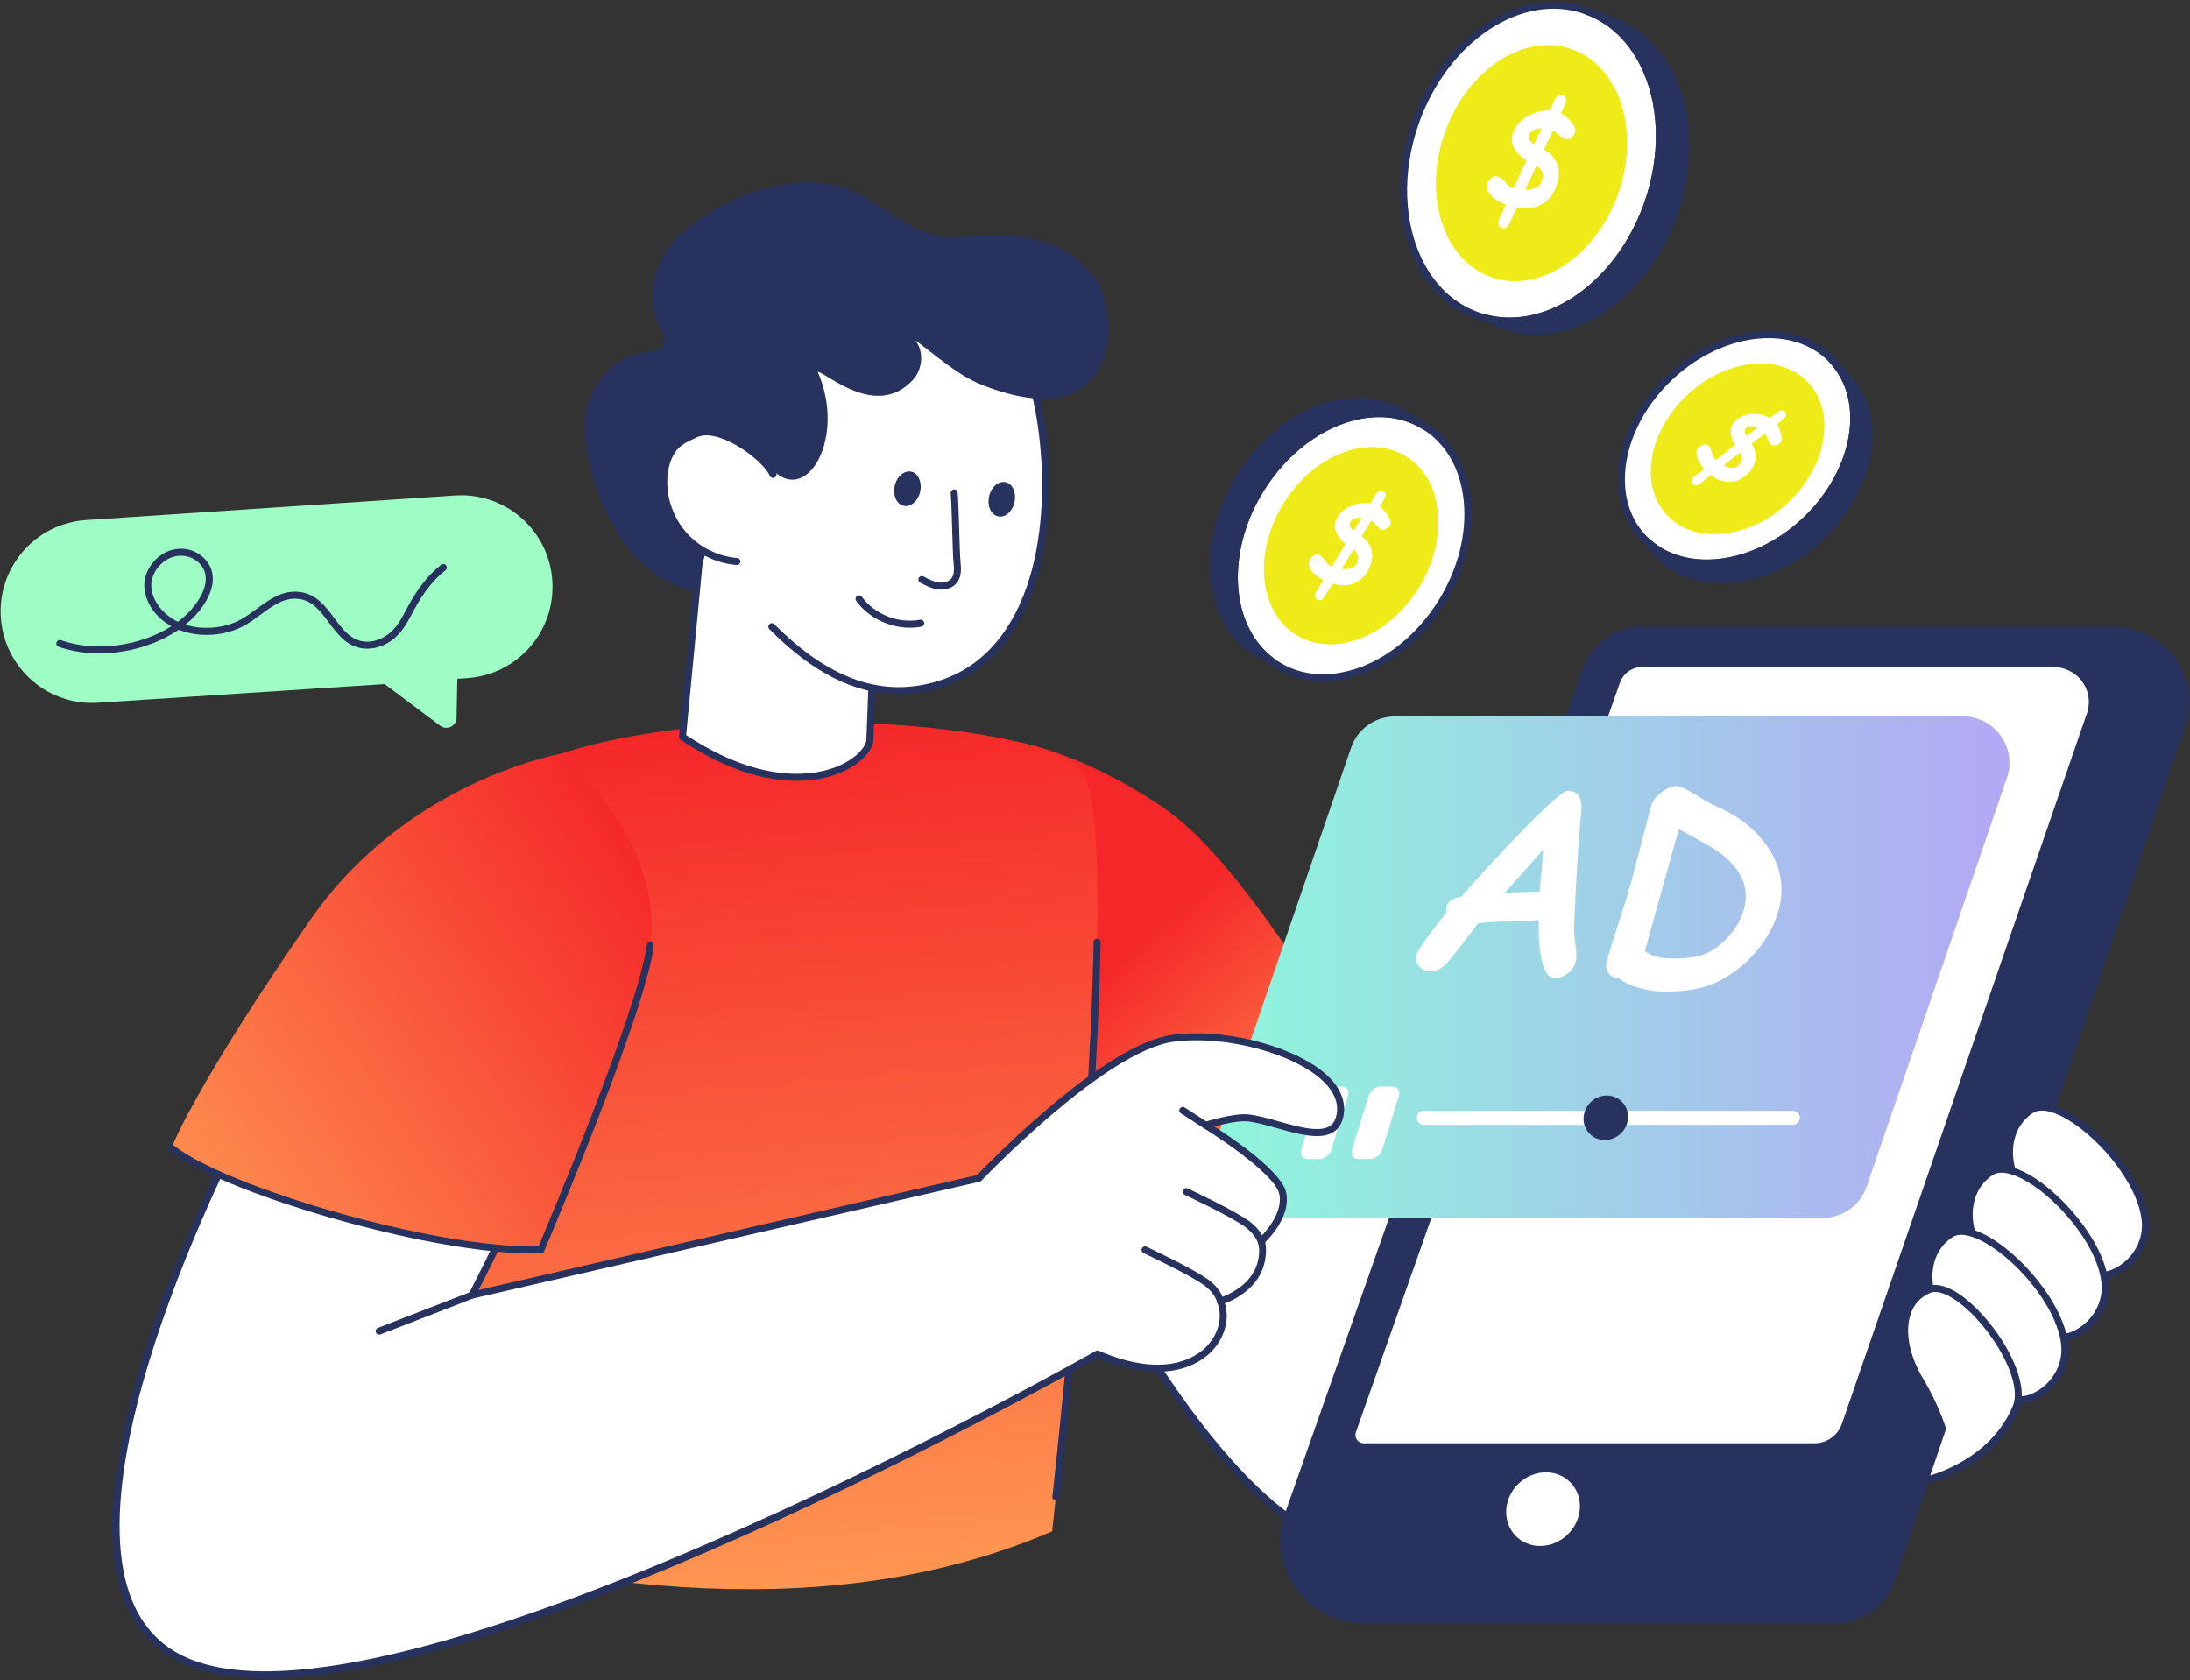
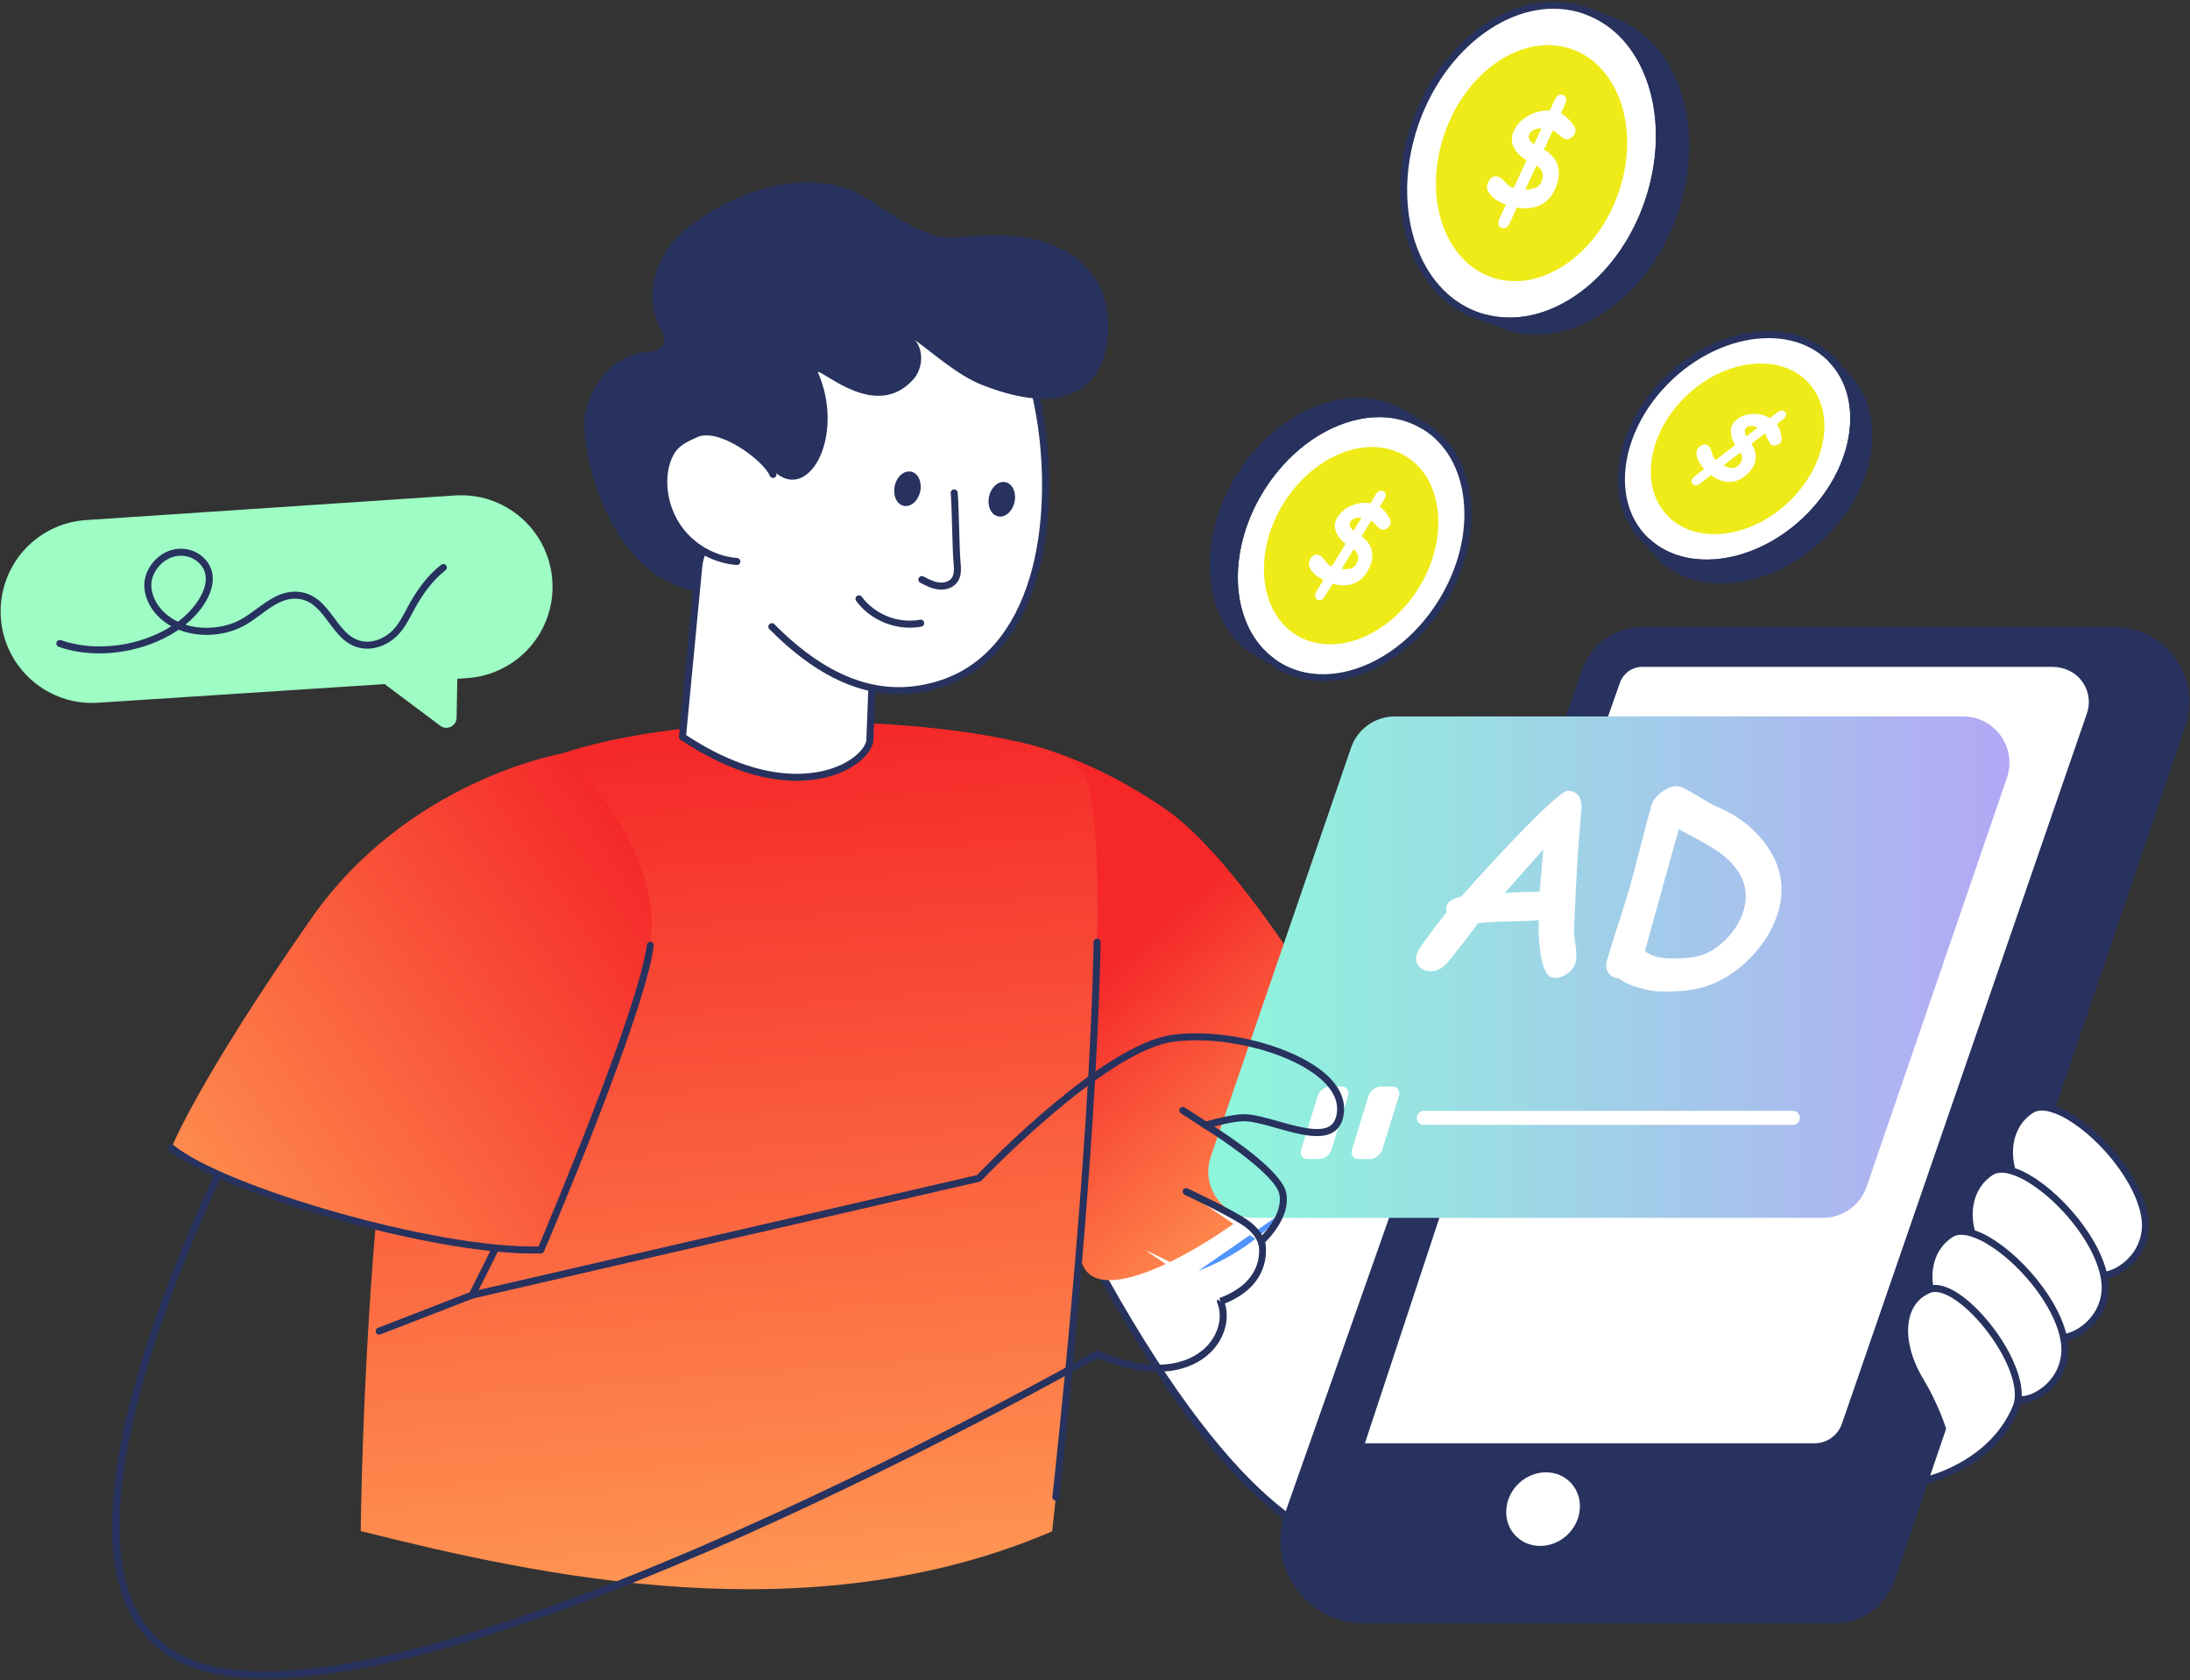
<svg xmlns="http://www.w3.org/2000/svg" width="361" height="277" viewBox="0 0 361 277" fill="none">
  <rect x="0" y="0" width="361" height="277" fill="#333333" stroke="none" />
  <path d="M211.92 167.46L235.345 202.409C235.345 202.409 303.367 176.048 303.367 177.491C303.367 178.935 296.663 229.098 296.663 229.098C296.663 229.098 247.544 258.482 224.38 255.524C198.706 252.246 172.454 191.404 172.193 192.06C171.929 192.716 211.92 167.46 211.92 167.46Z" fill="white" />
  <path d="M227.911 256.313C226.653 256.313 225.452 256.244 224.305 256.098C209.364 254.191 192.147 233.673 173.132 195.12C172.534 193.904 172.007 192.839 171.819 192.515C171.628 192.355 171.561 192.08 171.653 191.847C171.733 191.647 171.922 191.504 172.135 191.482C174.105 190.547 196.658 176.417 211.612 166.974C211.877 166.808 212.225 166.882 212.4 167.14L235.567 201.705C238.295 200.65 253.497 194.775 268.652 189.058C302.611 176.251 303.222 176.672 303.672 176.982C303.829 177.091 303.942 177.302 303.942 177.493C303.942 178.958 297.507 227.127 297.233 229.177C297.21 229.352 297.109 229.506 296.957 229.596C295.045 230.738 252.003 256.309 227.911 256.313ZM173.022 192.318C173.271 192.783 173.625 193.5 174.17 194.605C197.627 242.167 214.462 253.672 224.453 254.949C246.323 257.749 292.384 230.947 296.127 228.742C297.899 215.484 302.21 182.993 302.735 178.084C297.612 179.213 260.403 193.319 235.553 202.95C235.302 203.047 235.015 202.957 234.865 202.733L211.754 168.249C209.667 169.566 201.044 175.006 192.486 180.358C186.742 183.95 182.151 186.802 178.84 188.833C175.548 190.852 173.901 191.86 173.022 192.318Z" fill="#27325E" />
  <path d="M224.18 175.629C228.631 186.696 184.133 219.713 178.658 208.892C177.686 206.97 149.807 153.818 149.807 153.818L167.486 122.232C167.486 122.232 178.826 124.081 192.388 133.585C205.945 143.089 224.18 175.629 224.18 175.629Z" fill="url(#paint0_linear_2019_2209)" />
  <path d="M173.436 252.45C133.414 269.662 88.799 259.761 59.466 252.41C59.466 252.41 60.198 158.606 76.62 134.257C90.87 113.128 170.132 117.268 178.148 126.776C186.432 136.603 173.436 252.45 173.436 252.45Z" fill="url(#paint1_linear_2019_2209)" />
  <path d="M174.049 247.372C174.027 247.372 174.006 247.371 173.984 247.369C173.666 247.333 173.439 247.047 173.475 246.729C173.537 246.188 179.582 192.158 180.274 155.297C180.28 154.977 180.54 154.739 180.863 154.73C181.182 154.735 181.434 154.999 181.429 155.319C180.734 192.233 174.684 246.318 174.623 246.859C174.588 247.156 174.337 247.372 174.049 247.372Z" fill="#27325E" />
  <path d="M348.508 103.346H270.736C266.273 103.346 262.297 106.164 260.812 110.378L211.866 249.343C208.724 258.264 215.335 267.616 224.783 267.616H302.432C307.04 267.616 311.106 264.598 312.445 260.182L360.359 119.343C362.771 111.38 356.819 103.346 348.508 103.346Z" fill="#27325E" />
-   <path d="M344.648 117.519L304.173 234.886C303.434 237.054 301.397 238.511 299.109 238.511H224.797C223.453 238.511 222.513 237.182 222.961 235.914L266.475 112.382C267.11 110.573 268.826 109.359 270.736 109.359H338.301C340.351 109.359 342.342 110.237 343.583 111.868C344.832 113.495 345.214 115.554 344.648 117.519Z" fill="white" />
+   <path d="M344.648 117.519L304.173 234.886C303.434 237.054 301.397 238.511 299.109 238.511H224.797L266.475 112.382C267.11 110.573 268.826 109.359 270.736 109.359H338.301C340.351 109.359 342.342 110.237 343.583 111.868C344.832 113.495 345.214 115.554 344.648 117.519Z" fill="white" />
  <path d="M299.109 239.089H224.797C223.967 239.089 223.215 238.701 222.737 238.022C222.257 237.343 222.14 236.505 222.418 235.721L265.932 112.189C266.646 110.15 268.578 108.779 270.738 108.779H338.303C340.594 108.779 342.741 109.801 344.045 111.515C345.398 113.285 345.822 115.532 345.203 117.68C345.2 117.689 345.198 117.7 345.194 117.709L304.72 235.076C303.901 237.475 301.646 239.089 299.109 239.089ZM270.738 109.935C269.069 109.935 267.575 110.995 267.022 112.572L223.507 236.105C223.358 236.53 223.421 236.985 223.681 237.354C223.94 237.722 224.348 237.933 224.799 237.933H299.111C301.153 237.933 302.97 236.635 303.628 234.7L344.098 117.346C344.608 115.559 344.254 113.69 343.127 112.218C342.039 110.789 340.235 109.935 338.303 109.935H270.738Z" fill="#27325E" />
  <path d="M353.603 201.051C354.314 207.219 348.128 211.188 345.382 210.071C336.6 206.504 337.59 201.758 334.598 198.273C329.891 192.793 330.273 185.834 334.87 182.939C339.468 180.044 352.558 191.982 353.603 201.051Z" fill="white" />
  <path d="M346.43 210.837C345.97 210.837 345.543 210.763 345.166 210.61C338.864 208.05 337.396 204.839 336.099 202.007C335.547 200.8 335.025 199.659 334.159 198.653C331.495 195.552 330.263 191.816 330.775 188.406C331.159 185.863 332.503 183.748 334.562 182.451C335.879 181.621 337.8 181.769 340.118 182.881C345.977 185.693 353.394 194.215 354.175 200.985C354.539 204.149 353.186 207.232 350.558 209.233C349.197 210.27 347.695 210.835 346.43 210.837ZM336.56 183.082C336.016 183.082 335.55 183.197 335.179 183.432C333.409 184.547 332.251 186.374 331.919 188.58C331.455 191.656 332.592 195.053 335.036 197.9C336.007 199.03 336.56 200.242 337.149 201.526C338.413 204.292 339.723 207.151 345.6 209.539C346.636 209.959 348.348 209.468 349.861 208.316C352.163 206.564 353.347 203.874 353.031 201.12C352.293 194.708 345.218 186.613 339.624 183.927C338.455 183.365 337.412 183.082 336.56 183.082Z" fill="#27325E" />
  <path d="M346.966 211.296C347.677 217.464 341.491 221.432 338.745 220.316C329.963 216.749 330.954 212.002 327.961 208.518C323.254 203.038 323.637 196.079 328.233 193.184C332.832 190.286 345.921 202.227 346.966 211.296Z" fill="white" />
  <path d="M339.793 221.08C339.333 221.08 338.906 221.006 338.529 220.852C332.227 218.293 330.759 215.082 329.462 212.249C328.91 211.043 328.386 209.901 327.522 208.895C324.858 205.794 323.626 202.059 324.138 198.649C324.522 196.106 325.866 193.991 327.925 192.694C329.242 191.863 331.163 192.011 333.481 193.124C339.342 195.936 346.758 204.458 347.538 211.227C347.902 214.39 346.549 217.475 343.921 219.476C342.56 220.515 341.058 221.08 339.793 221.08ZM329.923 193.324C329.379 193.324 328.913 193.44 328.542 193.675C326.772 194.789 325.614 196.617 325.282 198.822C324.818 201.898 325.955 205.296 328.399 208.142C329.37 209.273 329.925 210.485 330.512 211.769C331.776 214.534 333.086 217.393 338.961 219.781C339.997 220.202 341.709 219.711 343.223 218.558C345.524 216.806 346.71 214.117 346.392 211.363C345.654 204.951 338.577 196.855 332.983 194.17C331.818 193.608 330.775 193.324 329.923 193.324Z" fill="#27325E" />
  <path d="M340.329 221.539C341.04 227.707 334.854 231.675 332.108 230.559C323.326 226.992 324.317 222.245 321.324 218.761C316.617 213.281 317 206.322 321.596 203.427C326.195 200.531 339.284 212.47 340.329 221.539Z" fill="white" />
  <path d="M333.156 231.325C332.696 231.325 332.27 231.251 331.892 231.097C325.59 228.538 324.122 225.326 322.825 222.496C322.273 221.288 321.75 220.148 320.885 219.142C318.221 216.041 316.989 212.306 317.501 208.896C317.885 206.352 319.229 204.237 321.288 202.941C322.605 202.11 324.526 202.258 326.844 203.37C332.703 206.183 340.12 214.704 340.901 221.474C341.265 224.636 339.912 227.721 337.284 229.723C335.925 230.758 334.423 231.325 333.156 231.325ZM323.287 203.569C322.742 203.569 322.276 203.685 321.905 203.92C320.135 205.034 318.977 206.862 318.645 209.067C318.181 212.143 319.318 215.54 321.762 218.387C322.733 219.518 323.288 220.73 323.875 222.014C325.139 224.779 326.449 227.638 332.325 230.026C333.36 230.447 335.072 229.956 336.586 228.803C338.888 227.051 340.071 224.362 339.753 221.607C339.016 215.196 331.94 207.1 326.344 204.414C325.181 203.853 324.138 203.569 323.287 203.569Z" fill="#27325E" />
  <path d="M317.281 244.084C317.281 244.084 328.19 241.811 332.305 232.073C335.016 225.657 322.971 210.505 317.961 212.606C312.951 214.706 312.82 221.492 316.561 227.671C318.941 231.601 320.191 235.53 320.191 235.53L317.281 244.084Z" fill="white" />
  <path d="M317.281 244.662C317.117 244.662 316.96 244.591 316.848 244.466C316.711 244.311 316.668 244.094 316.734 243.897L319.581 235.528C319.309 234.724 318.098 231.326 316.067 227.971C313.614 223.918 312.773 219.577 313.819 216.362C314.472 214.356 315.827 212.873 317.737 212.071C319.727 211.236 322.708 212.609 325.917 215.835C330.705 220.647 334.601 228.121 332.835 232.298C328.65 242.201 317.855 244.555 317.397 244.649C317.359 244.658 317.321 244.662 317.281 244.662ZM318.995 212.988C318.697 212.988 318.427 213.037 318.185 213.138C316.57 213.814 315.472 215.02 314.92 216.72C313.976 219.621 314.775 223.601 317.057 227.371C319.444 231.314 320.691 235.19 320.743 235.354C320.781 235.472 320.779 235.6 320.739 235.716L318.178 243.244C320.932 242.407 328.556 239.467 331.774 231.848C333.329 228.167 329.521 221.094 325.101 216.651C322.774 214.312 320.535 212.988 318.995 212.988Z" fill="#27325E" />
  <path d="M258.808 253.414C261.541 250.773 261.766 246.567 259.31 244.019C256.854 241.471 252.647 241.545 249.914 244.186C247.181 246.826 246.957 251.033 249.413 253.581C251.869 256.129 256.075 256.054 258.808 253.414Z" fill="white" />
  <path d="M253.887 256.015C251.955 256.015 250.19 255.26 248.915 253.891C247.636 252.517 247.008 250.691 247.147 248.751C247.428 244.79 250.876 241.569 254.832 241.569C256.764 241.569 258.528 242.324 259.804 243.693C261.083 245.068 261.711 246.894 261.572 248.834C261.29 252.793 257.841 256.015 253.887 256.015ZM254.832 242.723C251.469 242.723 248.538 245.463 248.298 248.832C248.182 250.448 248.702 251.964 249.759 253.102C250.813 254.234 252.278 254.857 253.885 254.857C257.248 254.857 260.179 252.117 260.419 248.749C260.534 247.132 260.015 245.617 258.958 244.479C257.904 243.348 256.439 242.723 254.832 242.723Z" fill="#27325E" />
  <path d="M143.381 122.199L144.839 84.069L116.319 81.537L112.496 121.468C130.711 133.654 142.549 126.265 143.381 122.199Z" fill="white" />
  <path d="M131.327 128.721C126.638 128.721 120.147 127.282 112.175 121.95C111.998 121.833 111.901 121.627 111.921 121.414L115.744 81.483C115.774 81.166 116.045 80.933 116.37 80.962L144.889 83.495C145.196 83.522 145.427 83.785 145.414 84.093L143.956 122.223C143.955 122.255 143.951 122.286 143.946 122.317C143.559 124.208 141.402 126.214 138.449 127.428C137.056 128.001 134.642 128.721 131.327 128.721ZM113.104 121.179C126.091 129.751 134.839 127.663 138.012 126.359C140.942 125.154 142.524 123.375 142.805 122.127L144.241 84.598L116.84 82.165L113.104 121.179Z" fill="#27325E" />
  <path d="M127.231 103.31C134.938 111.084 144.211 116.318 155.255 112.684C178.111 105.161 174.137 63.813 165.866 53.505C157.595 43.197 131.893 41.562 120.964 52.777C116.085 57.785 113.238 70.58 112.868 77.567C112.697 80.809 120.654 90.371 117.131 90.519" fill="white" />
  <path d="M148.122 114.447C140.963 114.447 133.939 110.896 126.822 103.716C126.598 103.491 126.598 103.124 126.826 102.898C127.053 102.674 127.417 102.674 127.643 102.902C136.827 112.166 145.802 115.186 155.076 112.133C162.07 109.83 167.158 103.924 169.784 95.049C174.065 80.587 170.895 60.695 165.417 53.866C161.704 49.24 153.889 46.099 145.022 45.671C135.259 45.2 126.42 48.007 121.379 53.178C116.797 57.879 113.828 70.38 113.445 77.596C113.382 78.808 114.8 81.371 116.052 83.632C117.952 87.062 119.083 89.224 118.419 90.407C118.253 90.703 117.899 91.062 117.154 91.093C116.833 91.104 116.566 90.858 116.554 90.54C116.539 90.221 116.788 89.952 117.106 89.939C117.201 89.935 117.369 89.917 117.412 89.841C117.793 89.16 116.139 86.171 115.042 84.192C113.586 81.562 112.21 79.077 112.291 77.534C112.668 70.418 115.552 57.498 120.551 52.37C125.819 46.966 134.98 44.03 145.077 44.516C154.264 44.958 162.402 48.263 166.315 53.14C172.084 60.33 175.341 80.346 170.89 95.376C168.15 104.63 162.806 110.804 155.435 113.23C152.978 114.041 150.541 114.447 148.122 114.447Z" fill="#27325E" />
  <path d="M161.812 63.424C157.957 61.896 154.214 58.546 150.871 56.095C152.343 57.928 152.089 60.881 150.496 62.615C144.456 69.193 136.183 61.401 134.79 61.291C139.495 71.98 133.145 83.289 127.417 77.523C127.417 77.484 124.468 77.413 124.468 77.413C124.376 77.749 125.16 81.293 124.935 82.391C124.421 84.905 118.872 85.386 117.672 87.669C115.906 91.034 114.796 97.438 114.796 97.438C99.951 94.93 95.546 73.483 96.424 68.482C97.301 63.475 101.079 58.683 106.119 58.094C107.35 57.955 108.879 57.887 109.375 56.752C109.785 55.817 109.173 54.782 108.712 53.868C106.258 49.076 107.822 42.845 111.661 39.075C115.5 35.306 127.417 27.364 139.392 31.005C144.133 32.45 150.958 39.659 157.494 39.173C161.408 38.884 175.164 36.783 181.02 46.66C184.37 52.311 184.709 72.5 161.812 63.424Z" fill="#27325E" />
  <path d="M126.725 76.304C126.274 76.709 125.79 77.079 125.281 77.415L126.725 76.304Z" fill="#27325E" />
  <path d="M117.208 74.278C117.593 76.719 120.353 78.383 122.768 77.879L117.208 74.278Z" fill="#27325E" />
  <path d="M115.289 72.329C114.914 72.873 114.789 73.552 114.885 74.207L115.044 75.304L115.441 72.502L115.516 71.984C115.441 72.096 115.365 72.208 115.294 72.322C115.293 72.323 115.291 72.325 115.289 72.329Z" fill="#27325E" />
  <path d="M115.294 72.32C115.345 72.383 115.395 72.439 115.439 72.5L115.514 71.982C115.441 72.094 115.365 72.208 115.294 72.32Z" fill="#27325E" />
  <path d="M127.419 78.219C126.384 75.596 118.708 69.741 114.733 71.527C113.198 72.217 111.623 72.921 110.728 74.348C109.834 75.775 109.457 77.48 109.417 79.163C109.341 82.474 110.572 85.798 112.785 88.259C114.999 90.721 118.17 92.296 121.466 92.569" fill="white" />
  <path d="M121.468 93.145C121.451 93.145 121.435 93.145 121.419 93.143C117.973 92.858 114.67 91.218 112.357 88.644C110.045 86.07 108.762 82.61 108.841 79.149C108.887 77.195 109.37 75.427 110.24 74.039C111.226 72.468 112.886 71.722 114.49 71.001C115.872 70.38 117.737 70.517 119.889 71.395C123.611 72.91 127.217 76.136 127.957 78.006C128.074 78.302 127.928 78.638 127.632 78.755C127.334 78.871 127.001 78.726 126.883 78.43C126.257 76.843 122.804 73.828 119.456 72.464C117.604 71.709 116.052 71.567 114.971 72.052C113.449 72.735 112.018 73.378 111.219 74.653C110.46 75.865 110.038 77.428 109.996 79.174C109.924 82.344 111.098 85.514 113.216 87.871C115.334 90.228 118.359 91.729 121.515 91.991C121.832 92.018 122.068 92.296 122.043 92.614C122.018 92.918 121.765 93.145 121.468 93.145Z" fill="#27325E" />
  <path d="M163.086 81.651C162.662 83.18 163.234 84.721 164.369 85.082C165.5 85.449 166.761 84.506 167.188 82.971C167.607 81.438 167.035 79.897 165.904 79.53C164.769 79.169 163.508 80.112 163.086 81.651Z" fill="#27325E" />
  <path d="M147.534 79.918C147.11 81.448 147.682 82.989 148.816 83.35C149.947 83.717 151.208 82.774 151.636 81.239C152.054 79.705 151.483 78.165 150.352 77.798C149.215 77.437 147.954 78.38 147.534 79.918Z" fill="#27325E" />
  <path d="M155.139 97.2C154.964 97.2 154.795 97.189 154.632 97.169C153.539 97.032 152.558 96.515 151.69 96.06C151.409 95.912 151.299 95.562 151.447 95.28C151.594 94.998 151.944 94.888 152.226 95.036C153.045 95.466 153.889 95.91 154.777 96.022C155.655 96.134 156.482 95.847 156.878 95.291C157.319 94.675 157.277 93.772 157.189 92.822C157.079 91.644 157.014 89.296 156.949 87.028C156.886 84.777 156.819 82.449 156.714 81.307C156.685 80.989 156.918 80.708 157.236 80.679C157.557 80.646 157.835 80.883 157.863 81.201C157.973 82.378 158.038 84.726 158.103 86.995C158.166 89.246 158.233 91.574 158.338 92.715C158.421 93.604 158.545 94.948 157.816 95.964C157.162 96.88 156.079 97.2 155.139 97.2Z" fill="#27325E" />
  <path d="M149.971 103.478C146.558 103.478 143.172 101.835 141.131 99.069C140.942 98.813 140.996 98.45 141.252 98.26C141.508 98.07 141.871 98.125 142.06 98.381C144.225 101.316 148.087 102.837 151.667 102.165C151.982 102.106 152.282 102.313 152.34 102.628C152.397 102.942 152.192 103.243 151.878 103.301C151.248 103.422 150.609 103.478 149.971 103.478Z" fill="#27325E" />
  <path d="M330.822 128.228L307.704 195.615C306.646 198.696 303.749 200.771 300.493 200.771H206.802C201.571 200.771 197.894 195.609 199.59 190.655L222.708 123.268C223.765 120.182 226.663 118.112 229.919 118.112H323.609C328.843 118.112 332.519 123.268 330.822 128.228Z" fill="url(#paint2_linear_2019_2209)" />
  <path d="M217.444 191.081H215.562C214.702 191.081 214.22 190.384 214.485 189.523L217.21 180.68C217.475 179.818 218.388 179.121 219.246 179.121H221.128C221.988 179.121 222.47 179.818 222.205 180.68L219.481 189.523C219.216 190.384 218.305 191.081 217.444 191.081Z" fill="white" />
  <path d="M225.822 191.08H223.94C223.08 191.08 222.598 190.382 222.863 189.521L225.587 180.678C225.853 179.816 226.765 179.119 227.624 179.119H229.506C230.366 179.119 230.848 179.816 230.583 180.678L227.859 189.521C227.593 190.382 226.681 191.08 225.822 191.08Z" fill="white" />
  <path d="M234.703 185.452C234.064 185.452 233.548 184.935 233.548 184.296C233.548 183.656 234.064 183.14 234.703 183.14L295.537 183.125C296.176 183.125 296.692 183.642 296.692 184.281C296.692 184.919 296.176 185.437 295.537 185.437L234.703 185.452Z" fill="white" />
  <path d="M197.551 209.488C203.147 207.398 208.172 203.858 212.131 199.381L197.551 209.488Z" fill="#5094FF" />
-   <path d="M220.789 184.281C219.345 189.53 210.529 184.716 205.608 184.281C203.308 184.084 198.756 185.506 198.756 185.506C198.756 185.506 210.672 192.821 211.455 196.762C212.23 200.699 207.937 204.574 207.937 204.574C207.937 204.574 209.882 211.343 201.179 214.545C203.517 220.161 196.86 230.088 180.906 223.22C180.906 223.22 59.776 292.2 28.253 272.603C1.991 256.275 40.607 184.281 40.607 184.281L86.677 194.244C86.692 196.211 77.818 213.505 77.818 213.505L161.352 194.244C161.352 194.244 181.77 172.709 193.377 171.163C204.989 169.617 223.118 175.846 220.789 184.281Z" fill="white" />
  <path d="M43.872 276.716C37.149 276.716 31.838 275.511 27.952 273.094C16.807 266.166 15.488 249.023 24.034 222.144C30.348 202.283 40.003 184.189 40.1 184.008C40.221 183.781 40.477 183.662 40.73 183.718L86.8 193.68C87.065 193.738 87.253 193.971 87.257 194.242C87.269 196.061 81.156 208.235 78.899 212.665L161.055 193.722C162.918 191.771 181.965 172.102 193.301 170.592C202.559 169.357 215.112 172.967 219.632 178.164C221.343 180.13 221.936 182.3 221.346 184.436C221.059 185.48 220.489 186.25 219.65 186.723C217.468 187.955 213.906 186.949 210.461 185.977C208.648 185.466 206.936 184.982 205.558 184.859C204.109 184.734 201.643 185.312 200.162 185.71C203.274 187.707 211.332 193.175 212.023 196.653C212.75 200.34 209.512 203.846 208.57 204.774C208.83 206.246 209.295 211.901 201.917 214.885C202.738 217.531 201.839 220.692 199.577 222.93C197.696 224.794 192.132 228.587 180.946 223.867C177.96 225.552 148.865 241.86 116.633 255.795C84.413 269.72 60.059 276.714 43.872 276.716ZM40.916 184.939C37.943 190.623 4.033 256.862 28.56 272.112C59.435 291.304 179.414 223.406 180.623 222.718C180.78 222.628 180.971 222.619 181.137 222.689C191.854 227.304 197.035 223.816 198.765 222.104C200.856 220.034 201.614 217.085 200.649 214.768C200.587 214.623 200.589 214.459 200.652 214.314C200.716 214.17 200.835 214.058 200.983 214.004C209.05 211.034 207.455 204.987 207.383 204.731C207.324 204.519 207.389 204.29 207.551 204.144C207.591 204.107 211.592 200.437 210.888 196.874C210.288 193.847 201.71 187.996 198.453 185.999C198.26 185.88 198.154 185.659 198.183 185.435C198.21 185.209 198.367 185.022 198.583 184.955C198.773 184.895 203.268 183.503 205.655 183.705C207.143 183.837 208.906 184.335 210.771 184.863C213.838 185.728 217.316 186.71 219.078 185.715C219.647 185.394 220.024 184.875 220.229 184.129C220.718 182.359 220.224 180.607 218.759 178.922C214.451 173.971 202.39 170.547 193.451 171.739C182.179 173.24 161.973 194.43 161.769 194.645C161.691 194.728 161.59 194.784 161.48 194.811L77.946 214.072C77.728 214.123 77.499 214.041 77.362 213.864C77.223 213.687 77.201 213.445 77.304 213.245C80.459 207.095 85.326 197.179 86.017 194.697L40.916 184.939Z" fill="#27325E" />
  <path d="M62.502 220.025C62.271 220.025 62.053 219.884 61.965 219.655C61.849 219.357 61.997 219.023 62.295 218.907L77.611 212.967C77.908 212.853 78.242 212.999 78.358 213.297C78.473 213.595 78.325 213.929 78.027 214.045L62.711 219.986C62.643 220.013 62.572 220.025 62.502 220.025Z" fill="#27325E" />
  <path d="M201.181 214.547C201.181 214.547 200.943 213.079 199.022 211.563C196.814 209.822 188.75 206.056 188.75 206.056" fill="white" />
-   <path d="M201.181 215.125C200.905 215.125 200.661 214.926 200.613 214.645C200.606 214.609 200.342 213.341 198.664 212.019C196.532 210.337 188.585 206.618 188.506 206.582C188.217 206.446 188.093 206.103 188.226 205.814C188.362 205.525 188.705 205.401 188.993 205.534C189.325 205.69 197.142 209.347 199.379 211.112C201.453 212.746 201.74 214.386 201.751 214.457C201.802 214.771 201.589 215.069 201.273 215.12C201.242 215.122 201.212 215.125 201.181 215.125Z" fill="#27325E" />
  <path d="M207.959 204.935C207.959 204.935 207.721 203.466 205.799 201.951C203.591 200.21 195.527 196.444 195.527 196.444" fill="white" />
  <path d="M207.957 205.513C207.681 205.513 207.437 205.314 207.389 205.032C207.381 205 207.12 203.73 205.44 202.406C203.31 200.726 195.361 197.006 195.282 196.969C194.993 196.834 194.869 196.491 195.002 196.202C195.138 195.913 195.482 195.786 195.769 195.922C196.101 196.077 203.919 199.735 206.155 201.498C208.229 203.132 208.516 204.774 208.527 204.843C208.577 205.157 208.365 205.455 208.049 205.505C208.018 205.511 207.988 205.513 207.957 205.513Z" fill="#27325E" />
  <path d="M198.756 186.084C198.648 186.084 198.54 186.053 198.444 185.991L194.654 183.54C194.387 183.367 194.31 183.009 194.483 182.742C194.656 182.475 195.011 182.397 195.28 182.571L199.07 185.022C199.337 185.195 199.415 185.553 199.242 185.82C199.132 185.991 198.946 186.084 198.756 186.084Z" fill="#27325E" />
  <path d="M92.459 124.26C92.459 124.26 67.167 128.654 51.263 151.485C32.42 178.532 28.255 189.243 28.255 189.243C36.366 195.931 71.508 206.587 89.153 206.055C89.153 206.055 105.693 167.341 107.2 155.83C109.491 138.305 92.459 124.26 92.459 124.26Z" fill="url(#paint3_linear_2019_2209)" />
  <path d="M87.895 206.652C70.142 206.652 36.045 196.413 27.889 189.691C27.643 189.488 27.607 189.123 27.809 188.876C28.011 188.63 28.376 188.594 28.623 188.797C36.791 195.532 71.49 205.852 88.767 205.487C90.403 201.631 105.224 166.485 106.626 155.758C106.668 155.442 106.958 155.22 107.274 155.259C107.59 155.301 107.813 155.592 107.772 155.908C106.273 167.364 90.359 204.7 89.683 206.284C89.595 206.492 89.394 206.627 89.169 206.634C88.756 206.647 88.328 206.652 87.895 206.652Z" fill="#27325E" />
  <path d="M256.106 161.211C255.056 161.122 254.338 159.815 253.952 157.291C253.683 155.664 253.584 153.798 253.654 151.692C252.618 151.795 250.952 151.868 248.651 151.913C246.487 151.963 244.813 152.063 243.627 152.212C242.595 153.67 240.898 155.857 238.535 158.773C237.672 159.719 236.718 160.167 235.67 160.118C234.93 160.084 234.337 159.8 233.887 159.266C233.436 158.731 233.321 158.074 233.539 157.288C233.731 156.598 235.363 154.306 238.435 150.41C238.363 149.982 238.392 149.586 238.52 149.223C238.755 148.577 239.548 148.1 240.9 147.793C243.734 144.556 246.817 141.209 250.149 137.75C254.933 132.783 257.717 130.32 258.496 130.356C259.973 130.425 260.711 131.369 260.708 133.19C260.572 134.649 260.392 136.836 260.165 139.755C259.899 143.686 259.661 148.185 259.447 153.255C259.436 153.638 259.53 154.546 259.73 155.978C259.89 157.163 259.889 158.046 259.728 158.628C259.51 159.412 259.035 160.055 258.303 160.553C257.569 161.054 256.838 161.272 256.106 161.211ZM254.381 140.062C252.83 141.825 250.697 144.224 247.988 147.26C248.63 147.153 249.6 147.088 250.899 147.067C252.431 147.041 253.398 147.011 253.804 146.976C253.97 145.205 254.163 142.9 254.381 140.062ZM266.902 161.303C266.112 161.252 265.524 160.947 265.136 160.389C264.747 159.831 264.658 159.172 264.869 158.417C265.246 157.066 265.874 155.041 266.755 152.344C267.635 149.648 268.263 147.623 268.64 146.272C269.058 144.771 269.654 142.521 270.429 139.517C271.203 136.513 271.8 134.263 272.219 132.762C272.426 132.019 272.987 131.295 273.906 130.593C274.822 129.89 275.684 129.556 276.491 129.594C276.935 129.615 277.932 130.085 279.487 131.006C281.291 132.103 282.37 132.722 282.727 132.861C286.306 134.328 289.112 136.47 291.145 139.289C293.571 142.647 294.244 146.265 293.163 150.143C292.512 152.482 291.321 154.678 289.593 156.733C287.852 158.828 285.808 160.479 283.458 161.684C280.82 163.041 277.481 163.624 273.437 163.436C272.455 163.391 271.366 163.196 270.17 162.853C268.719 162.426 267.63 161.912 266.902 161.303ZM284.031 140.989C282.958 140.104 280.523 138.677 276.731 136.706L271.142 156.777C271.571 157.14 272.103 157.42 272.735 157.62C273.366 157.821 274.099 157.94 274.93 157.978C277.833 158.113 280.028 157.804 281.519 157.053C282.929 156.338 284.172 155.335 285.246 154.042C286.319 152.751 287.057 151.389 287.455 149.955C288.388 146.606 287.246 143.615 284.031 140.989Z" fill="white" />
-   <path d="M267.207 186.835C268.686 185.387 268.764 183.065 267.38 181.649C265.997 180.233 263.676 180.258 262.198 181.706C260.719 183.154 260.642 185.476 262.025 186.892C263.408 188.309 265.729 188.283 267.207 186.835Z" fill="#27325E" />
  <path d="M87.412 106.608C84.882 109.522 81.251 111.481 77.1 111.783L75.385 111.909L75.264 118.32C75.24 119.696 73.663 120.471 72.567 119.643L63.399 112.776L16.255 115.845C7.958 116.447 0.74 110.192 0.14 101.878C-0.16 97.727 1.255 93.842 3.771 90.918C6.295 88.005 9.926 86.045 14.083 85.745L74.921 81.687C83.223 81.08 90.441 87.335 91.041 95.641C91.343 99.797 89.934 103.682 87.412 106.608Z" fill="#9DFDC4" />
  <path d="M16.359 107.714C14.05 107.714 11.768 107.367 9.67 106.63C9.369 106.525 9.21 106.195 9.317 105.893C9.421 105.591 9.751 105.434 10.053 105.539C15.876 107.585 23.177 106.469 28.246 103.24C25.614 101.777 23.911 99.326 23.79 96.687C23.716 95.099 24.443 93.409 25.733 92.166C27.008 90.936 28.634 90.337 30.304 90.479C32.566 90.671 34.528 92.309 34.968 94.373C35.321 96.028 34.829 97.863 33.505 99.824C32.718 100.989 31.719 102.046 30.561 102.983C33.485 103.91 37.114 103.572 39.761 102.091C40.625 101.609 41.473 100.984 42.294 100.381C44.339 98.876 46.456 97.321 49.19 97.567C52.082 97.829 53.634 99.915 55.135 101.93C56.563 103.848 57.911 105.662 60.344 105.781C62.139 105.868 63.779 104.876 64.719 103.921C65.675 102.945 66.281 101.802 66.922 100.592L67.211 100.048C68.87 96.962 70.622 94.756 72.724 93.107C72.974 92.91 73.337 92.954 73.534 93.205C73.73 93.456 73.687 93.819 73.436 94.016C71.464 95.564 69.808 97.655 68.226 100.596L67.941 101.132C67.29 102.362 66.617 103.634 65.544 104.73C64.1 106.202 62.139 107.02 60.289 106.935C57.312 106.791 55.735 104.67 54.209 102.62C52.798 100.724 51.465 98.934 49.088 98.717C46.788 98.506 44.938 99.87 42.979 101.311C42.131 101.936 41.253 102.581 40.327 103.099C37.199 104.849 33.008 105.16 29.655 103.89C29.586 103.865 29.52 103.838 29.453 103.811C25.838 106.289 21.043 107.714 16.359 107.714ZM29.826 91.615C28.625 91.615 27.467 92.099 26.534 92.999C25.495 93.999 24.887 95.392 24.943 96.635C25.051 98.993 26.779 101.271 29.325 102.494C30.609 101.531 31.708 100.419 32.547 99.176C33.687 97.485 34.122 95.95 33.837 94.615C33.548 93.261 32.208 91.799 30.205 91.632C30.079 91.621 29.953 91.615 29.826 91.615Z" fill="#27325E" />
  <path d="M237.708 99.158C230.776 110.481 217.96 115.118 209.69 109.036C202.612 103.831 201.448 92.105 207.01 82.007C213.495 70.23 226.208 64.965 234.797 70.238C243.07 75.317 244.38 88.263 237.708 99.158Z" fill="white" />
  <path d="M218.066 112.307C214.843 112.307 211.873 111.359 209.348 109.502C201.987 104.089 200.764 92.148 206.503 81.728C210.219 74.981 216.268 69.938 222.688 68.24C227.173 67.053 231.58 67.588 235.098 69.746C239.258 72.3 241.863 76.814 242.431 82.46C242.994 88.048 241.491 94.086 238.201 99.462C234.18 106.027 227.943 110.701 221.517 111.964C220.341 112.193 219.189 112.307 218.066 112.307ZM227.357 68.764C225.943 68.764 224.48 68.961 222.982 69.356C216.863 70.976 211.08 75.81 207.513 82.287C202.054 92.201 203.137 103.5 210.031 108.57C213.17 110.878 217.065 111.659 221.294 110.828C227.409 109.627 233.361 105.151 237.216 98.856C240.377 93.694 241.82 87.913 241.282 82.576C240.75 77.298 238.34 73.091 234.494 70.733C232.363 69.425 229.946 68.764 227.357 68.764Z" fill="#27325E" />
  <path d="M231.313 68.198C222.724 62.926 210.012 68.189 203.526 79.967C197.966 90.066 199.128 101.791 206.207 106.997L209.689 109.036C202.61 103.831 201.446 92.105 207.008 82.007C213.493 70.23 226.206 64.965 234.795 70.237L231.313 68.198Z" fill="#27325E" />
  <path d="M209.689 109.614C209.589 109.614 209.488 109.589 209.398 109.534L205.917 107.495C205.898 107.484 205.882 107.474 205.866 107.463C198.506 102.05 197.283 90.109 203.021 79.689C206.737 72.941 212.788 67.898 219.207 66.201C223.688 65.014 228.093 65.549 231.611 67.705L234.611 69.463C234.775 69.555 234.937 69.649 235.098 69.748C235.369 69.914 235.455 70.266 235.291 70.537C235.129 70.808 234.777 70.9 234.505 70.74L234.016 70.454C230.819 68.672 227.016 68.29 222.984 69.36C216.865 70.98 211.081 75.813 207.515 82.29C202.056 92.204 203.138 103.504 210.033 108.574C210.28 108.756 210.344 109.099 210.174 109.357C210.062 109.522 209.878 109.614 209.689 109.614ZM223.875 66.723C222.463 66.723 220.998 66.92 219.501 67.315C213.381 68.935 207.598 73.769 204.031 80.246C198.688 89.95 199.612 100.982 206.119 106.198C201.773 100.056 201.744 90.369 206.503 81.727C210.219 74.979 216.268 69.936 222.688 68.238C224.871 67.66 227.038 67.49 229.091 67.718C227.465 67.057 225.714 66.723 223.875 66.723Z" fill="#27325E" />
  <path d="M234.788 95.295C229.776 105.059 219.095 109.197 212.582 103.908C207.767 99.994 206.959 91.809 210.665 84.6C215.682 74.865 226.323 70.733 232.841 75.992C237.669 79.895 238.488 88.075 234.788 95.295Z" fill="#EEEB18" />
  <path d="M225.331 94.316C224.676 95.383 223.794 96.061 222.683 96.342C221.772 96.575 220.765 96.535 219.667 96.218L218.37 98.336C218 98.941 217.57 99.093 217.083 98.795C216.872 98.665 216.771 98.455 216.786 98.168C216.8 97.935 216.872 97.713 217.004 97.498L218.151 95.625C217.98 95.535 217.814 95.441 217.659 95.345C216.807 94.823 216.239 94.263 215.95 93.667C215.689 93.133 215.689 92.654 215.947 92.23C216.441 91.42 217.024 91.222 217.693 91.633C217.866 91.74 218.11 92.004 218.424 92.425C218.736 92.846 218.954 93.095 219.077 93.171C219.19 93.241 219.34 93.313 219.522 93.385L221.812 89.647C221.108 89.13 220.605 88.532 220.303 87.857C219.905 86.975 219.957 86.123 220.459 85.305C221.03 84.373 221.86 83.701 222.952 83.289C223.922 82.921 224.905 82.814 225.903 82.966L226.76 81.566C227.166 80.905 227.601 80.717 228.066 81.002C228.51 81.275 228.531 81.741 228.126 82.404L227.44 83.522C227.895 83.854 228.32 84.311 228.717 84.889C229.228 85.624 229.363 86.188 229.121 86.584C228.925 86.905 228.669 87.127 228.358 87.246C228.046 87.365 227.77 87.351 227.528 87.203C227.325 87.078 227.074 86.851 226.776 86.518C226.457 86.175 226.21 85.941 226.035 85.818L224.44 88.42C224.5 88.457 224.545 88.489 224.575 88.514C225.452 89.184 225.977 89.988 226.148 90.927C226.34 91.982 226.069 93.111 225.331 94.316ZM221.146 93.799C222.337 93.938 223.127 93.689 223.518 93.05C224.106 92.089 223.976 91.26 223.128 90.561L221.146 93.799ZM224.444 85.346C223.534 85.27 222.921 85.493 222.602 86.013C222.328 86.461 222.502 86.956 223.125 87.501L224.444 85.346Z" fill="white" />
  <path d="M275.324 62.106C266.367 70.492 264.547 82.971 271.58 89.343C277.602 94.798 288.424 93.68 296.528 86.764C305.979 78.701 308.384 66.197 302.023 59.384C295.896 52.826 283.943 54.038 275.324 62.106Z" fill="white" />
  <path d="M281.315 93.402C277.454 93.402 273.884 92.212 271.192 89.773C268.286 87.141 266.733 83.471 266.697 79.164C266.646 73.09 269.724 66.556 274.929 61.685C283.764 53.415 296.107 52.206 302.445 58.992C305.059 61.79 306.363 65.699 306.12 69.999C305.771 76.147 302.326 82.579 296.901 87.207C292.117 91.288 286.458 93.4 281.315 93.402ZM291.531 55.741C286.31 55.741 280.488 58.062 275.717 62.529C270.745 67.183 267.805 73.398 267.851 79.153C267.884 83.13 269.307 86.506 271.966 88.915C277.815 94.213 288.211 93.098 296.153 86.325C301.341 81.898 304.637 75.77 304.967 69.932C305.196 65.894 304.032 62.384 301.601 59.782C299.064 57.063 295.469 55.741 291.531 55.741Z" fill="#27325E" />
  <path d="M304.516 62.166C310.877 68.977 308.472 81.481 299.021 89.546C290.917 96.46 280.093 97.578 274.073 92.125L271.582 89.345C277.604 94.8 288.426 93.682 296.53 86.766C305.981 78.703 308.386 66.199 302.025 59.386L304.516 62.166Z" fill="#27325E" />
  <path d="M283.806 96.18C279.945 96.18 276.375 94.989 273.684 92.551C273.669 92.537 273.655 92.524 273.642 92.508L271.151 89.728C270.945 89.499 270.956 89.15 271.173 88.931C271.389 88.715 271.739 88.706 271.968 88.912C277.817 94.209 288.213 93.095 296.154 86.322C301.343 81.895 304.639 75.766 304.969 69.929C305.187 66.083 304.142 62.718 301.943 60.157L301.595 59.767C301.384 59.531 301.402 59.169 301.635 58.954C301.869 58.741 302.23 58.754 302.447 58.985C302.566 59.113 302.681 59.243 302.795 59.375L304.94 61.77C307.55 64.568 308.855 68.475 308.611 72.772C308.263 78.92 304.817 85.352 299.393 89.979C294.608 94.068 288.949 96.18 283.806 96.18ZM275.078 92.219C281.019 96.909 290.979 95.647 298.646 89.105C303.834 84.678 307.13 78.55 307.46 72.712C307.639 69.551 306.964 66.714 305.499 64.384C306.019 66.127 306.235 68.021 306.123 69.999C305.775 76.147 302.329 82.579 296.905 87.207C290.059 93.046 281.43 94.85 275.078 92.219Z" fill="#27325E" />
  <path d="M279.361 64.04C271.456 70.396 269.692 80.847 275.686 85.772C280.117 89.414 287.67 88.632 293.504 83.93C301.384 77.579 303.15 67.163 297.179 62.229C292.757 58.573 285.202 59.343 279.361 64.04Z" fill="#EEEB18" />
  <path d="M287.549 78.546C286.633 79.254 285.65 79.548 284.596 79.427C283.732 79.33 282.875 78.963 282.031 78.327L280.214 79.733C279.695 80.134 279.274 80.124 278.951 79.707C278.811 79.525 278.793 79.312 278.899 79.068C278.988 78.871 279.123 78.701 279.309 78.56L280.914 77.318C280.795 77.184 280.683 77.049 280.579 76.915C280.014 76.183 279.706 75.513 279.653 74.905C279.601 74.357 279.758 73.944 280.12 73.662C280.813 73.126 281.381 73.145 281.825 73.72C281.941 73.87 282.063 74.177 282.197 74.645C282.329 75.112 282.435 75.398 282.518 75.502C282.594 75.6 282.698 75.712 282.832 75.835L286.036 73.355C285.597 72.678 285.359 71.997 285.318 71.314C285.262 70.42 285.587 69.703 286.29 69.159C287.089 68.541 288.027 68.233 289.106 68.236C290.066 68.236 290.952 68.468 291.762 68.926L292.961 67.998C293.528 67.559 293.964 67.541 294.275 67.94C294.57 68.321 294.433 68.733 293.867 69.172L292.907 69.914C293.19 70.351 293.409 70.886 293.564 71.516C293.766 72.318 293.696 72.851 293.358 73.113C293.082 73.326 292.79 73.434 292.481 73.434C292.173 73.434 291.938 73.332 291.778 73.126C291.643 72.95 291.502 72.672 291.352 72.287C291.188 71.885 291.051 71.603 290.941 71.439L288.711 73.165C288.751 73.216 288.78 73.257 288.796 73.29C289.333 74.157 289.525 75.024 289.364 75.891C289.186 76.863 288.581 77.748 287.549 78.546ZM284.102 76.727C285.085 77.238 285.85 77.283 286.397 76.859C287.221 76.221 287.38 75.461 286.876 74.58L284.102 76.727ZM289.721 70.503C288.96 70.14 288.358 70.129 287.912 70.474C287.529 70.77 287.517 71.256 287.876 71.932L289.721 70.503Z" fill="white" />
  <path d="M233.37 20.071C228.228 34.493 233.337 49.369 244.773 52.405C254.561 55.006 265.919 47.57 270.956 35.268C276.828 20.92 272.356 5.683 261.415 1.774C250.876 -1.992 238.316 6.194 233.37 20.071Z" fill="white" />
  <path d="M248.835 53.509C247.419 53.509 246.009 53.332 244.625 52.963C239.94 51.719 236.153 48.567 233.675 43.847C230.169 37.177 229.854 28.217 232.827 19.876C237.873 5.724 250.786 -2.64 261.61 1.229C266.067 2.822 269.717 6.38 271.885 11.249C274.993 18.229 274.846 27.288 271.49 35.487C267.016 46.416 257.794 53.509 248.835 53.509ZM233.913 20.266C231.046 28.307 231.338 36.922 234.696 43.311C237.021 47.736 240.557 50.689 244.921 51.847C254.498 54.392 265.461 47.169 270.42 35.05C273.659 27.138 273.812 18.416 270.828 11.721C268.759 7.077 265.438 3.826 261.22 2.318C250.997 -1.336 238.744 6.714 233.913 20.266Z" fill="#27325E" />
  <path d="M265.762 3.431C276.704 7.341 281.176 22.578 275.304 36.924C270.269 49.226 258.909 56.66 249.121 54.061L244.773 52.405C254.561 55.006 265.919 47.57 270.956 35.268C276.828 20.92 272.356 5.683 261.415 1.774L265.762 3.431Z" fill="#27325E" />
  <path d="M253.183 55.165C251.767 55.165 250.356 54.988 248.973 54.62C248.953 54.614 248.935 54.609 248.915 54.601L244.567 52.945C244.28 52.837 244.129 52.521 244.223 52.228C244.316 51.935 244.621 51.767 244.921 51.847C254.498 54.392 265.461 47.169 270.42 35.05C273.659 27.139 273.812 18.416 270.828 11.721C268.858 7.299 265.752 4.14 261.819 2.547L261.209 2.314C260.913 2.202 260.764 1.872 260.872 1.574C260.982 1.276 261.31 1.124 261.608 1.229C261.812 1.301 262.012 1.379 262.212 1.458L265.961 2.885C270.415 4.478 274.063 8.036 276.231 12.904C279.339 19.883 279.193 28.943 275.836 37.141C271.364 48.072 262.144 55.165 253.183 55.165ZM249.297 53.511C258.869 56.034 269.812 48.814 274.768 36.706C278.006 28.795 278.16 20.073 275.176 13.377C273.397 9.384 270.691 6.42 267.285 4.709C269.167 6.456 270.732 8.669 271.882 11.251C274.99 18.23 274.842 27.29 271.486 35.489C267.088 46.235 258.095 53.274 249.277 53.503L249.297 53.511Z" fill="#27325E" />
  <path d="M238.948 19.905C233.814 31.473 237.826 44.068 247.282 46.098C254.273 47.599 262.2 42.41 265.983 33.857C271.091 22.309 267.101 9.75 257.666 7.698C250.679 6.176 242.742 11.352 238.948 19.905Z" fill="#EEEB18" />
  <path d="M256.286 31.302C255.676 32.611 254.753 33.5 253.517 33.969C252.503 34.356 251.345 34.439 250.044 34.219L248.834 36.816C248.489 37.556 248.016 37.789 247.419 37.51C247.16 37.389 247.019 37.163 246.997 36.83C246.983 36.563 247.037 36.296 247.16 36.034L248.229 33.738C248.02 33.657 247.82 33.572 247.629 33.484C246.586 32.996 245.861 32.429 245.453 31.784C245.083 31.206 245.02 30.657 245.262 30.139C245.724 29.149 246.364 28.843 247.185 29.226C247.398 29.326 247.71 29.597 248.125 30.039C248.538 30.482 248.819 30.738 248.969 30.807C249.11 30.872 249.288 30.935 249.507 30.995L251.642 26.412C250.769 25.912 250.116 25.294 249.682 24.559C249.111 23.602 249.059 22.619 249.528 21.615C250.06 20.472 250.926 19.594 252.122 18.98C253.187 18.433 254.3 18.18 255.462 18.223L256.261 16.509C256.638 15.698 257.112 15.427 257.684 15.693C258.229 15.947 258.312 16.48 257.935 17.291L257.296 18.664C257.861 18.985 258.407 19.453 258.938 20.064C259.62 20.838 259.847 21.467 259.622 21.953C259.438 22.349 259.174 22.634 258.833 22.811C258.492 22.99 258.171 23.008 257.877 22.87C257.628 22.755 257.311 22.526 256.926 22.186C256.515 21.834 256.201 21.599 255.985 21.48L254.498 24.669C254.57 24.704 254.626 24.733 254.664 24.76C255.756 25.414 256.461 26.266 256.78 27.317C257.137 28.498 256.973 29.826 256.286 31.302ZM251.424 31.257C252.806 31.262 253.679 30.872 254.045 30.09C254.594 28.912 254.338 27.978 253.275 27.287L251.424 31.257ZM254.1 21.144C253.048 21.176 252.375 21.51 252.077 22.146C251.823 22.694 252.086 23.239 252.869 23.783L254.1 21.144Z" fill="white" />
  <defs>
    <linearGradient id="paint0_linear_2019_2209" x1="178.492" y1="162.344" x2="213.616" y2="202.674" gradientUnits="userSpaceOnUse">
      <stop stop-color="#F52729" />
      <stop offset="1" stop-color="#FF9652" />
    </linearGradient>
    <linearGradient id="paint1_linear_2019_2209" x1="114.084" y1="119.911" x2="125.351" y2="262.327" gradientUnits="userSpaceOnUse">
      <stop stop-color="#F52729" />
      <stop offset="1" stop-color="#FF9652" />
    </linearGradient>
    <linearGradient id="paint2_linear_2019_2209" x1="199.171" y1="159.441" x2="331.241" y2="159.441" gradientUnits="userSpaceOnUse">
      <stop stop-color="#8EF7DB" />
      <stop offset="1" stop-color="#B3A8F5" />
    </linearGradient>
    <linearGradient id="paint3_linear_2019_2209" x1="112.136" y1="147.431" x2="27.306" y2="205.626" gradientUnits="userSpaceOnUse">
      <stop stop-color="#F52729" />
      <stop offset="1" stop-color="#FF9652" />
    </linearGradient>
  </defs>
</svg>